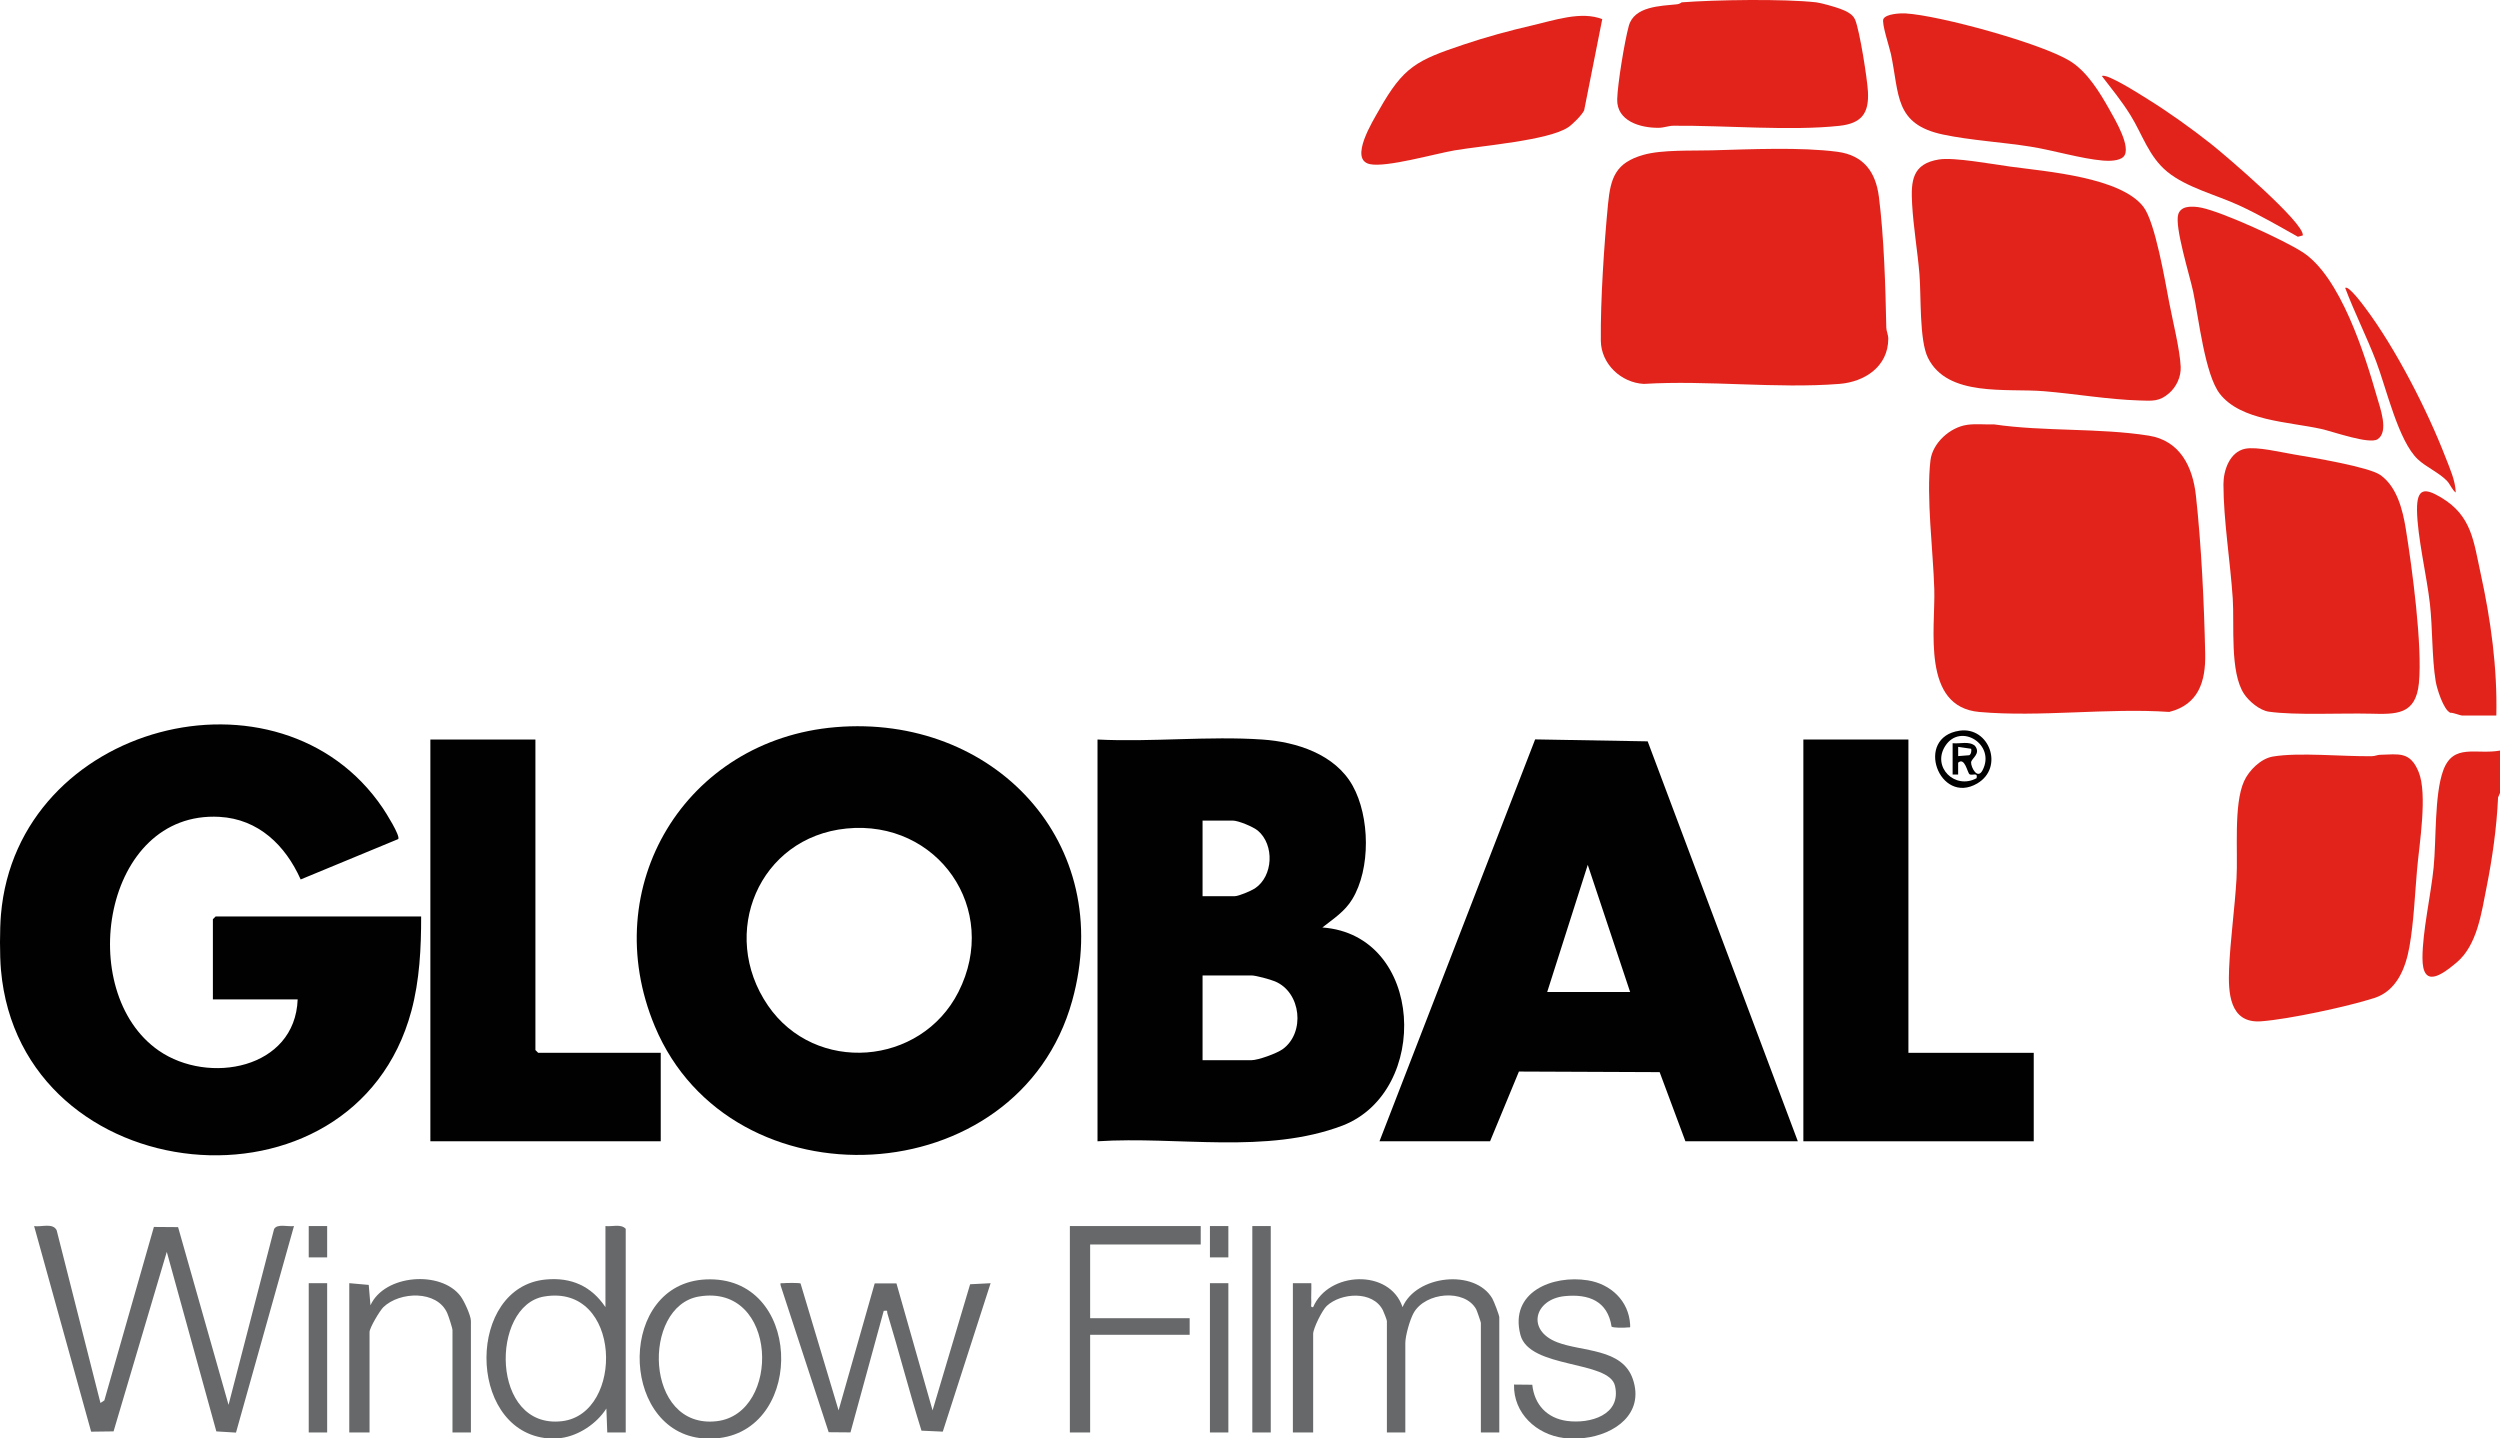
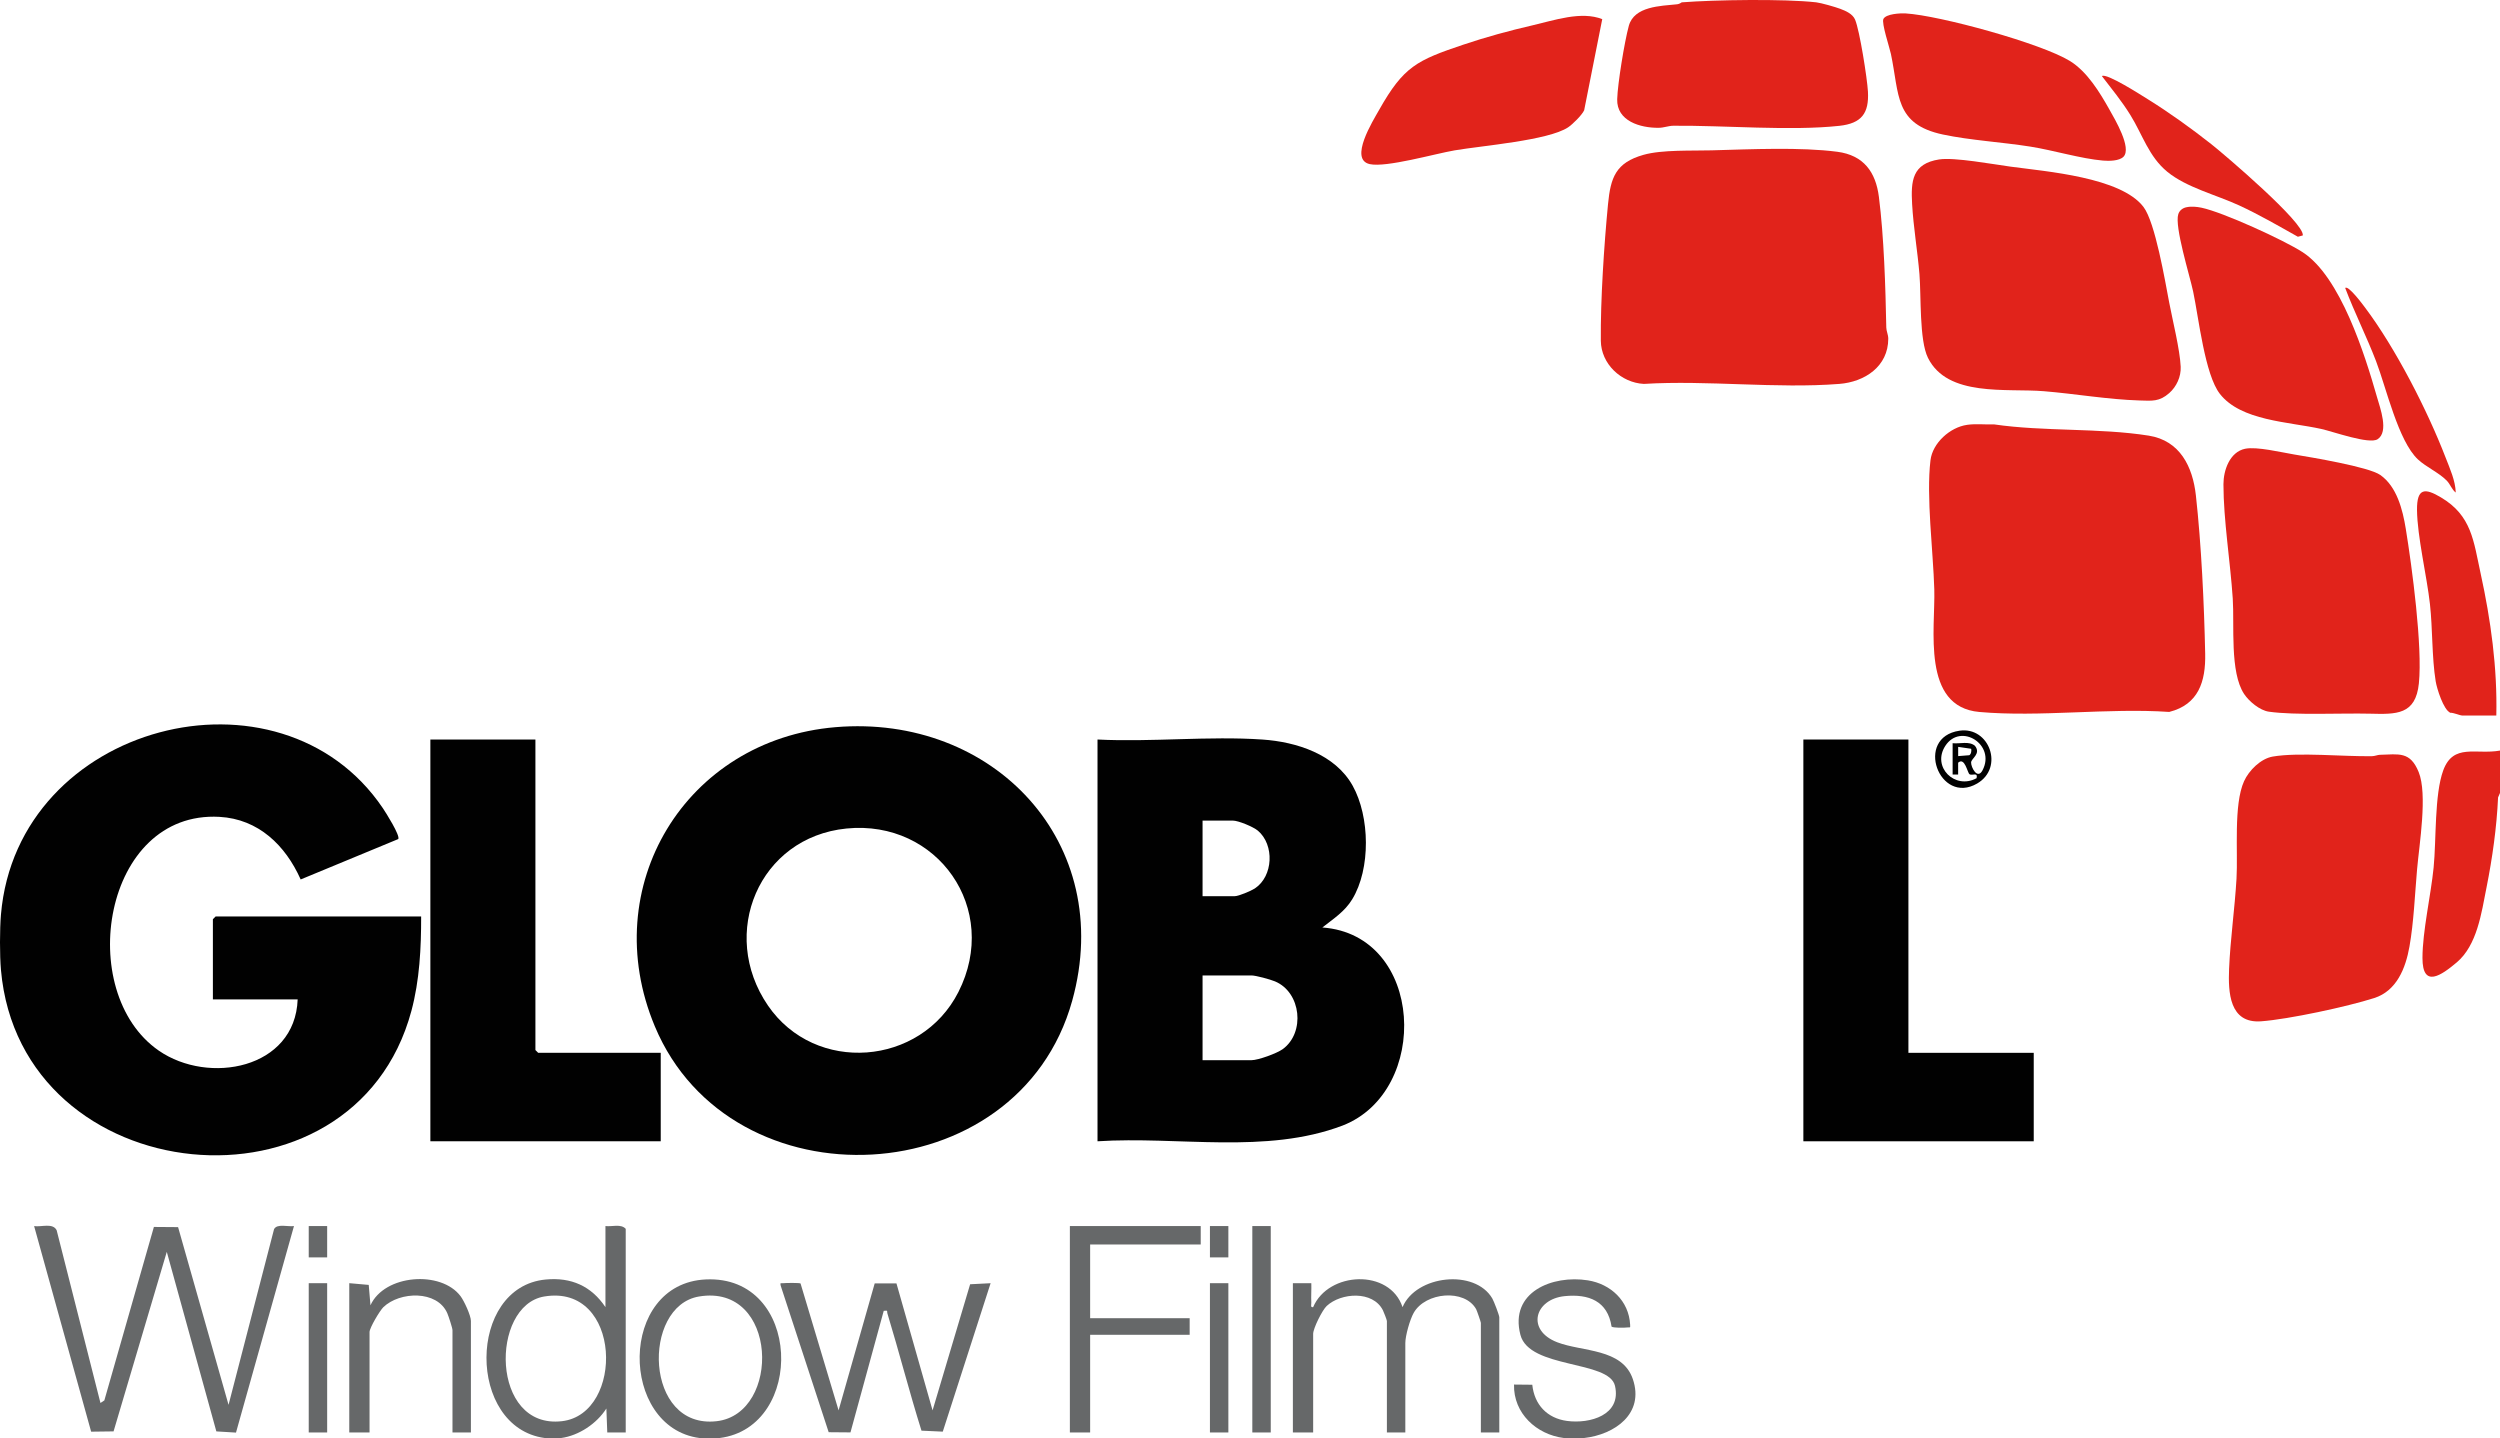
<svg xmlns="http://www.w3.org/2000/svg" id="_Слой_1" data-name="Слой 1" viewBox="0 0 1356.52 780.51">
  <defs>
    <style>      .cls-1 {        fill: #010101;      }      .cls-2 {        fill: #666869;      }      .cls-3 {        fill: #e1231b;      }    </style>
  </defs>
  <path class="cls-1" d="M.52,496.27c8.84-104.03,151.5-140.34,207.23-57.73,1.61,2.38,9.52,14.9,8.35,16.74l-52.95,21.92c-8.26-18.5-22.88-32.8-44.09-33.97-63.18-3.49-78.82,95.11-32.87,126.87,26.95,18.63,73.94,9.99,75.33-27.83h-46v-43.5l1.5-1.5h111.5c.03,17.1-.84,34.66-5.28,51.22-31.23,116.31-212.13,98.48-222.72-22.22-.7-7.96-.68-22.02,0-30Z" />
  <path class="cls-3" d="M985.52,1.27c2.6.29,10.26,2.49,12.99,3.51,3.08,1.16,6.78,2.77,8.09,5.91,2.49,5.94,6.57,31.94,6.96,39.04.63,11.7-3.41,17.23-15.53,18.55-26.45,2.87-62.38-.29-90.05-.05-2.61.02-5.11,1.09-7.94,1.12-9.96.12-22.89-3.64-22.54-15.53.25-8.51,4-31.39,6.3-39.78,2.93-10.7,17.25-10.77,26.31-11.73,1.28-.14,2.28-1.03,2.42-1.04,18.19-1.39,55.32-1.97,73,0Z" />
  <path class="cls-3" d="M1356.52,407.27v23l-1.05,2.42c-.73,16.17-3.08,32.89-6.25,48.79-2.77,13.9-5.07,31.39-16.23,40.77-8.17,6.87-18.57,14.33-18.54-2.48.03-14.57,4.53-33.81,6.05-49,1.51-15.02.37-39.53,5.23-52.77,5.46-14.86,17.82-8.39,30.77-10.73Z" />
  <path class="cls-2" d="M295.52,780.27c-42.2-5.77-42.12-81.88.51-85.99,13.89-1.34,24.83,3.55,32.49,14.99v-44c3.57.45,8.36-1.35,11,1.5v110.5h-10.01s-.49-13-.49-13c-5.19,8.16-14.89,14.68-24.5,16-2.08.28-6.92.28-9,0ZM295.25,703.5c-29.34,4.97-29.13,72.14,9.65,67.65,34.07-3.95,32.64-74.82-9.65-67.65Z" />
  <path class="cls-2" d="M390.52,780.27c-2.54.32-8.48.34-11,0-43.52-5.84-44.13-83.82,3.45-86.04,52.23-2.43,54.13,80.12,7.55,86.04ZM379.25,703.5c-31.15,5.25-29.71,72.21,9.65,67.65,35.11-4.07,33.42-74.91-9.65-67.65Z" />
  <path class="cls-2" d="M848.52,780.27c-14.78-1.88-27.38-13.37-27-29l9.91.1c1.12,10.8,8.03,18.19,18.85,19.64,12.42,1.67,29.64-3.16,26.03-19.03-3.19-14.01-46.48-9.13-51.32-27.68-6.06-23.25,17.42-32.63,36.58-29.58,12.41,1.97,22.27,11.13,22.96,24.06.11,2.1.01,1.28-1.48,1.5-1.57.23-7.61.29-8.6-.43-2.1-13.91-12.42-17.86-25.42-16.56-16.3,1.64-21.09,18.47-4.06,25.04,13.63,5.25,35.3,3.18,41.02,19.98,6.38,18.74-9.8,30.11-26.47,31.97-2.7.3-8.34.34-11,0Z" />
  <path class="cls-1" d="M453.32,394.57c85.63-7.23,152.29,62.67,128.46,148.46-29.22,105.18-185.09,112.68-226.44,13.92-31.77-75.88,16.67-155.52,97.98-162.38ZM459.31,449.56c-47.49,4.73-69.38,56.95-42.62,96.04,25.61,37.41,82.92,32.92,103.35-7.31,22.89-45.08-11.34-93.65-60.73-88.73Z" />
  <path class="cls-1" d="M595.52,401.27c29.26,1.48,60.45-1.99,89.49.01,18.51,1.27,39.42,7.96,48.95,25.05,9.36,16.77,9.88,45.06-.24,61.64-4.11,6.74-10.19,10.54-16.2,15.29,55.39,4.03,58.86,88.89,10.97,107.48-41.57,15.77-89.2,5.69-132.97,8.53v-218ZM652.52,486.27h17.5c2.06,0,8.82-2.85,10.83-4.17,10.08-6.63,10.75-23.67,1.7-31.36-2.46-2.09-10.6-5.47-13.53-5.47h-16.5v41ZM652.52,575.27h26.5c3.68,0,13.82-3.7,17-6,12.28-8.93,10.06-30.83-4.22-36.77-2.59-1.08-10.35-3.22-12.78-3.22h-26.5v46Z" />
-   <path class="cls-1" d="M975.52,619.27h-61l-13.98-37.52-76.36-.32-15.66,37.84h-60l84.46-218.07,61.06,1.06,81.48,217.02ZM884.52,538.27l-22.99-69-22.01,69h45Z" />
  <path class="cls-3" d="M1067.28,230.53c4.85-.7,9.85-.08,14.73-.25,27.12,3.95,57.04,1.85,83.9,6.1,17,2.69,23.87,16.89,25.59,32.41,2.97,26.79,4.49,59.02,5.05,85.94.32,15.03-3.61,27.57-19.51,31.57-33.24-2.27-70.29,2.94-103.06.02-31.53-2.81-23.79-45.18-24.42-66.58-.6-20.62-4.44-50.25-2.07-69.99,1.13-9.39,10.61-17.89,19.79-19.21Z" />
  <path class="cls-3" d="M929.31,81.56c20.48-.56,47.73-1.82,67.62.79,14.34,1.88,20.86,11.03,22.57,24.43,2.77,21.75,3.59,48.89,4.02,70.98.04,1.93,1.07,3.88,1.07,6.01-.01,15.1-12.79,23.46-26.54,24.54-34.09,2.69-71.61-2.11-106.07,0-12.37-.62-23.23-10.85-23.36-23.43-.22-21.84,1.76-52,3.9-74.09,1.4-14.48,4.16-22.49,19.23-26.77,10.1-2.87,26.39-2.14,37.55-2.45Z" />
  <polygon class="cls-1" points="290.52 401.27 290.52 569.77 292.02 571.27 358.52 571.27 358.52 619.27 233.52 619.27 233.52 401.27 290.52 401.27" />
  <polygon class="cls-1" points="1035.52 401.27 1035.52 571.27 1103.52 571.27 1103.52 619.27 978.52 619.27 978.52 401.27 1035.52 401.27" />
-   <path class="cls-3" d="M1052.25,86.51c8.12-1.27,29.26,2.63,38.62,3.9,19.78,2.69,59.85,5.77,72.17,21.83,6.4,8.34,11.73,40.14,14,52,1.87,9.78,5.81,25.51,6.22,34.78.23,5.35-2.23,10.76-6.21,14.27-5.36,4.73-9.24,4.21-16.07,4.01-17.16-.51-34.81-3.62-51.97-5.03-20.23-1.67-52.27,3.34-62.89-18.11-4.76-9.6-3.64-33.7-4.61-45.39-1.03-12.4-3.3-25.74-3.98-38.02-.7-12.59-.01-21.95,14.73-24.25Z" />
+   <path class="cls-3" d="M1052.25,86.51c8.12-1.27,29.26,2.63,38.62,3.9,19.78,2.69,59.85,5.77,72.17,21.83,6.4,8.34,11.73,40.14,14,52,1.87,9.78,5.81,25.51,6.22,34.78.23,5.35-2.23,10.76-6.21,14.27-5.36,4.73-9.24,4.21-16.07,4.01-17.16-.51-34.81-3.62-51.97-5.03-20.23-1.67-52.27,3.34-62.89-18.11-4.76-9.6-3.64-33.7-4.61-45.39-1.03-12.4-3.3-25.74-3.98-38.02-.7-12.59-.01-21.95,14.73-24.25" />
  <path class="cls-3" d="M1291.31,409.56c10.4-.28,16.45-1.97,21.07,9.34,4.91,12.02.34,39.2-.86,52.87-1.18,13.45-1.78,28.61-4.13,41.87-2.09,11.78-6.95,24-19.1,27.9-14.49,4.65-46.5,11.54-61.42,12.63-17.26,1.26-17.86-15.84-17.35-28.39.66-15.97,3.09-32.9,4.03-48.97.85-14.61-1.66-40.16,4.09-52.91,2.67-5.92,9.07-12.27,15.61-13.39,14.19-2.41,38.29.07,53.8-.2,1.58-.03,3.06-.72,4.25-.75Z" />
  <path class="cls-3" d="M1218.24,243.5c6.26-1.3,19.54,1.93,26.46,3.08,9.34,1.56,40.53,6.71,46.86,11.14,9.05,6.34,12.17,18.97,13.83,29.17,3.41,20.92,9.13,63.89,7.12,83.86-1.74,17.27-12.34,16.85-26.48,16.5-15.71-.38-40.62.95-54.92-1.08-4.92-.7-10.74-5.56-13.42-9.58-7.85-11.77-5.24-37.5-6.18-51.82-1.31-19.87-5.03-42.47-5.05-62.01,0-7.6,3.41-17.53,11.79-19.27Z" />
  <path class="cls-3" d="M1186.23,112.49c2.63-.62,5.72-.33,8.35.22,11.63,2.46,44.51,17.45,54.86,24.14,20.49,13.25,33.76,55.52,40.35,78.65,1.64,5.76,6.57,18.8.3,22.83-4.54,2.92-24.14-4.16-30.56-5.58-17.78-3.93-43.55-4.38-54.99-19.01-8.17-10.45-11.5-41.21-14.51-55.49-1.84-8.7-10.24-35.4-8.07-42.05.65-1.99,2.27-3.25,4.27-3.72Z" />
  <path class="cls-3" d="M869.39,10.39l-9.81,49.44c-1.16,2.59-6.33,7.68-8.73,9.27-10.71,7.11-46.86,9.97-61.52,12.48-10.69,1.83-37.19,9.45-46.1,7.47-11.38-2.53,1.72-23.43,5.12-29.46,13.29-23.56,20.49-26.88,45.65-35.35,12.21-4.11,24.95-7.6,37.51-10.49,11.81-2.73,26.5-7.88,37.89-3.36Z" />
  <path class="cls-3" d="M1152.25,85.01c-2.25,2.4-8.01,2.4-11.12,2.13-12.15-1.06-26.9-5.6-39.41-7.58-15.29-2.43-32.64-3.42-47.44-6.56-26.48-5.63-23.57-21.65-28.26-43.74-.79-3.71-5.2-16.8-4.06-18.99,1.44-2.77,9.15-3.16,12.02-2.99,18.47,1.1,73.56,16.2,89.2,25.83,9.33,5.75,16.2,17.03,21.5,26.5,2.9,5.18,12.11,20.57,7.57,25.42Z" />
  <path class="cls-2" d="M54.52,761.27l2.1-1.4,26.88-94.12,13.13.1,27.38,96.43,24.69-95.32c1.64-3.18,7.67-1.18,10.81-1.69l-31.46,112.07-10.66-.65-26.89-97.42-28.88,97.41-12.17.16-30.94-111.55c3.87.63,10.16-1.91,12.23,2.26l23.77,93.74Z" />
  <path class="cls-3" d="M1354.52,388.27h-18.5c-1.04,0-4.74-1.62-6.48-1.52-3.71-1.64-7.27-13.09-7.92-17.08-2.11-13.09-1.62-28.43-3.11-41.89-1.71-15.35-6.88-36.66-7.02-51.05-.12-12.14,4.39-11.94,12.94-6.87,16.78,9.94,17.72,23.66,21.6,41.4,5.51,25.19,9.08,51.17,8.49,77.01Z" />
  <path class="cls-2" d="M701.52,696.27h10.01c.12,3.48-.18,7.03,0,10.52.06,1.13-.65,2.75.99,2.48,8.21-19.37,41.54-21.03,48.51,0,7.36-17.4,39.27-20.87,48.71-4.7.85,1.45,3.79,9.09,3.79,10.21v62.5h-10v-59.5c0-.4-2.14-6.65-2.57-7.43-6.24-11.1-27.47-9.25-33.86,1.99-2.08,3.67-4.56,12.42-4.56,16.44v48.5h-10v-60.5c0-.51-1.71-4.94-2.17-5.83-5.46-10.77-22.7-9.56-30.49-2.32-2.41,2.24-7.35,12.16-7.35,15.15v53.5h-11v-81Z" />
  <path class="cls-2" d="M434.38,696.41l20.64,68.87,19.6-68.91h11.8s19.6,68.91,19.6,68.91l20.38-68.43,11.11-.57-25.95,80.54-11.56-.53c-6.59-21.04-12.06-42.45-18.47-63.54-.43-1.42.63-1.77-2.01-1.48l-18.05,65.96-11.82-.1-26.03-79.48c-.44-1.9.02-1.22,1.38-1.38,1.45-.17,8.76-.25,9.38.14Z" />
  <polygon class="cls-2" points="651.52 665.27 651.52 675.27 591.52 675.27 591.52 715.27 645.52 715.27 645.52 724.27 591.52 724.27 591.52 777.27 580.52 777.27 580.52 665.27 651.52 665.27" />
  <path class="cls-3" d="M1140.52,41.28c2.46-1.82,21.42,10.4,24.92,12.57,11.68,7.26,23.75,15.93,34.54,24.46,7.32,5.79,50.56,42.67,49.54,49.44l-2.67.71c-10.52-5.89-21.01-12-31.97-17.05-12.33-5.68-28.43-9.65-38.84-18.16-10.11-8.27-13.42-20.11-20.11-30.89-4.61-7.43-10.12-14.17-15.42-21.07Z" />
  <path class="cls-2" d="M255.52,777.27h-10v-55.5c0-1.17-2.14-7.63-2.81-9.19-5.51-12.64-25.82-11.84-34.68-3.31-1.93,1.86-7.51,11.26-7.51,13.49v54.5h-11v-81l10.56.94.94,11.07c7.57-16.79,38.32-19.09,48.91-4.92,1.93,2.58,5.59,10.49,5.59,13.41v60.5Z" />
  <path class="cls-3" d="M1332.51,267.26c-2.13-1.57-2.89-4.44-4.95-6.53-4.3-4.35-11.17-7.34-15.56-11.44-10.69-9.98-17.17-38.78-22.72-53.28-5.15-13.44-11.67-26.29-16.75-39.74,1.65-1.77,9.95,9.53,10.81,10.68,16.49,21.95,33.76,55.65,43.67,81.33,2.34,6.07,5.29,12.44,5.5,18.98Z" />
  <rect class="cls-2" x="679.52" y="665.27" width="10" height="112" />
  <rect class="cls-2" x="656.52" y="696.27" width="10" height="81" />
  <rect class="cls-2" x="167.52" y="696.27" width="10" height="81" />
  <path class="cls-1" d="M1063.27,396.48c16.15-2.36,24.32,20.01,9.59,28.64-20.57,12.05-34.31-25.02-9.59-28.64ZM1059.52,403.27c3.95.44,8.89-1.28,12.09,1.4,3.49,4.39-2.02,6.83-2.08,9.06-.06,2.57,3.43,9.51,6.2,4.25,7.35-13.96-11.93-26.07-20.22-13.22-7.4,11.47,5.31,23.89,17,17.49.81-3.47-2.4-1.2-3.83-2.14-1.16-.76-2.52-9.48-6.18-6.27v6.44s-2.99,0-2.99,0v-17ZM1069.51,406.28l-6.99-1.02v5.01s6.02-.48,6.02-.48c1.1-.52,1.35-2.93.97-3.51Z" />
  <rect class="cls-2" x="656.52" y="665.27" width="10" height="17" />
  <rect class="cls-2" x="167.52" y="665.27" width="10" height="17" />
</svg>